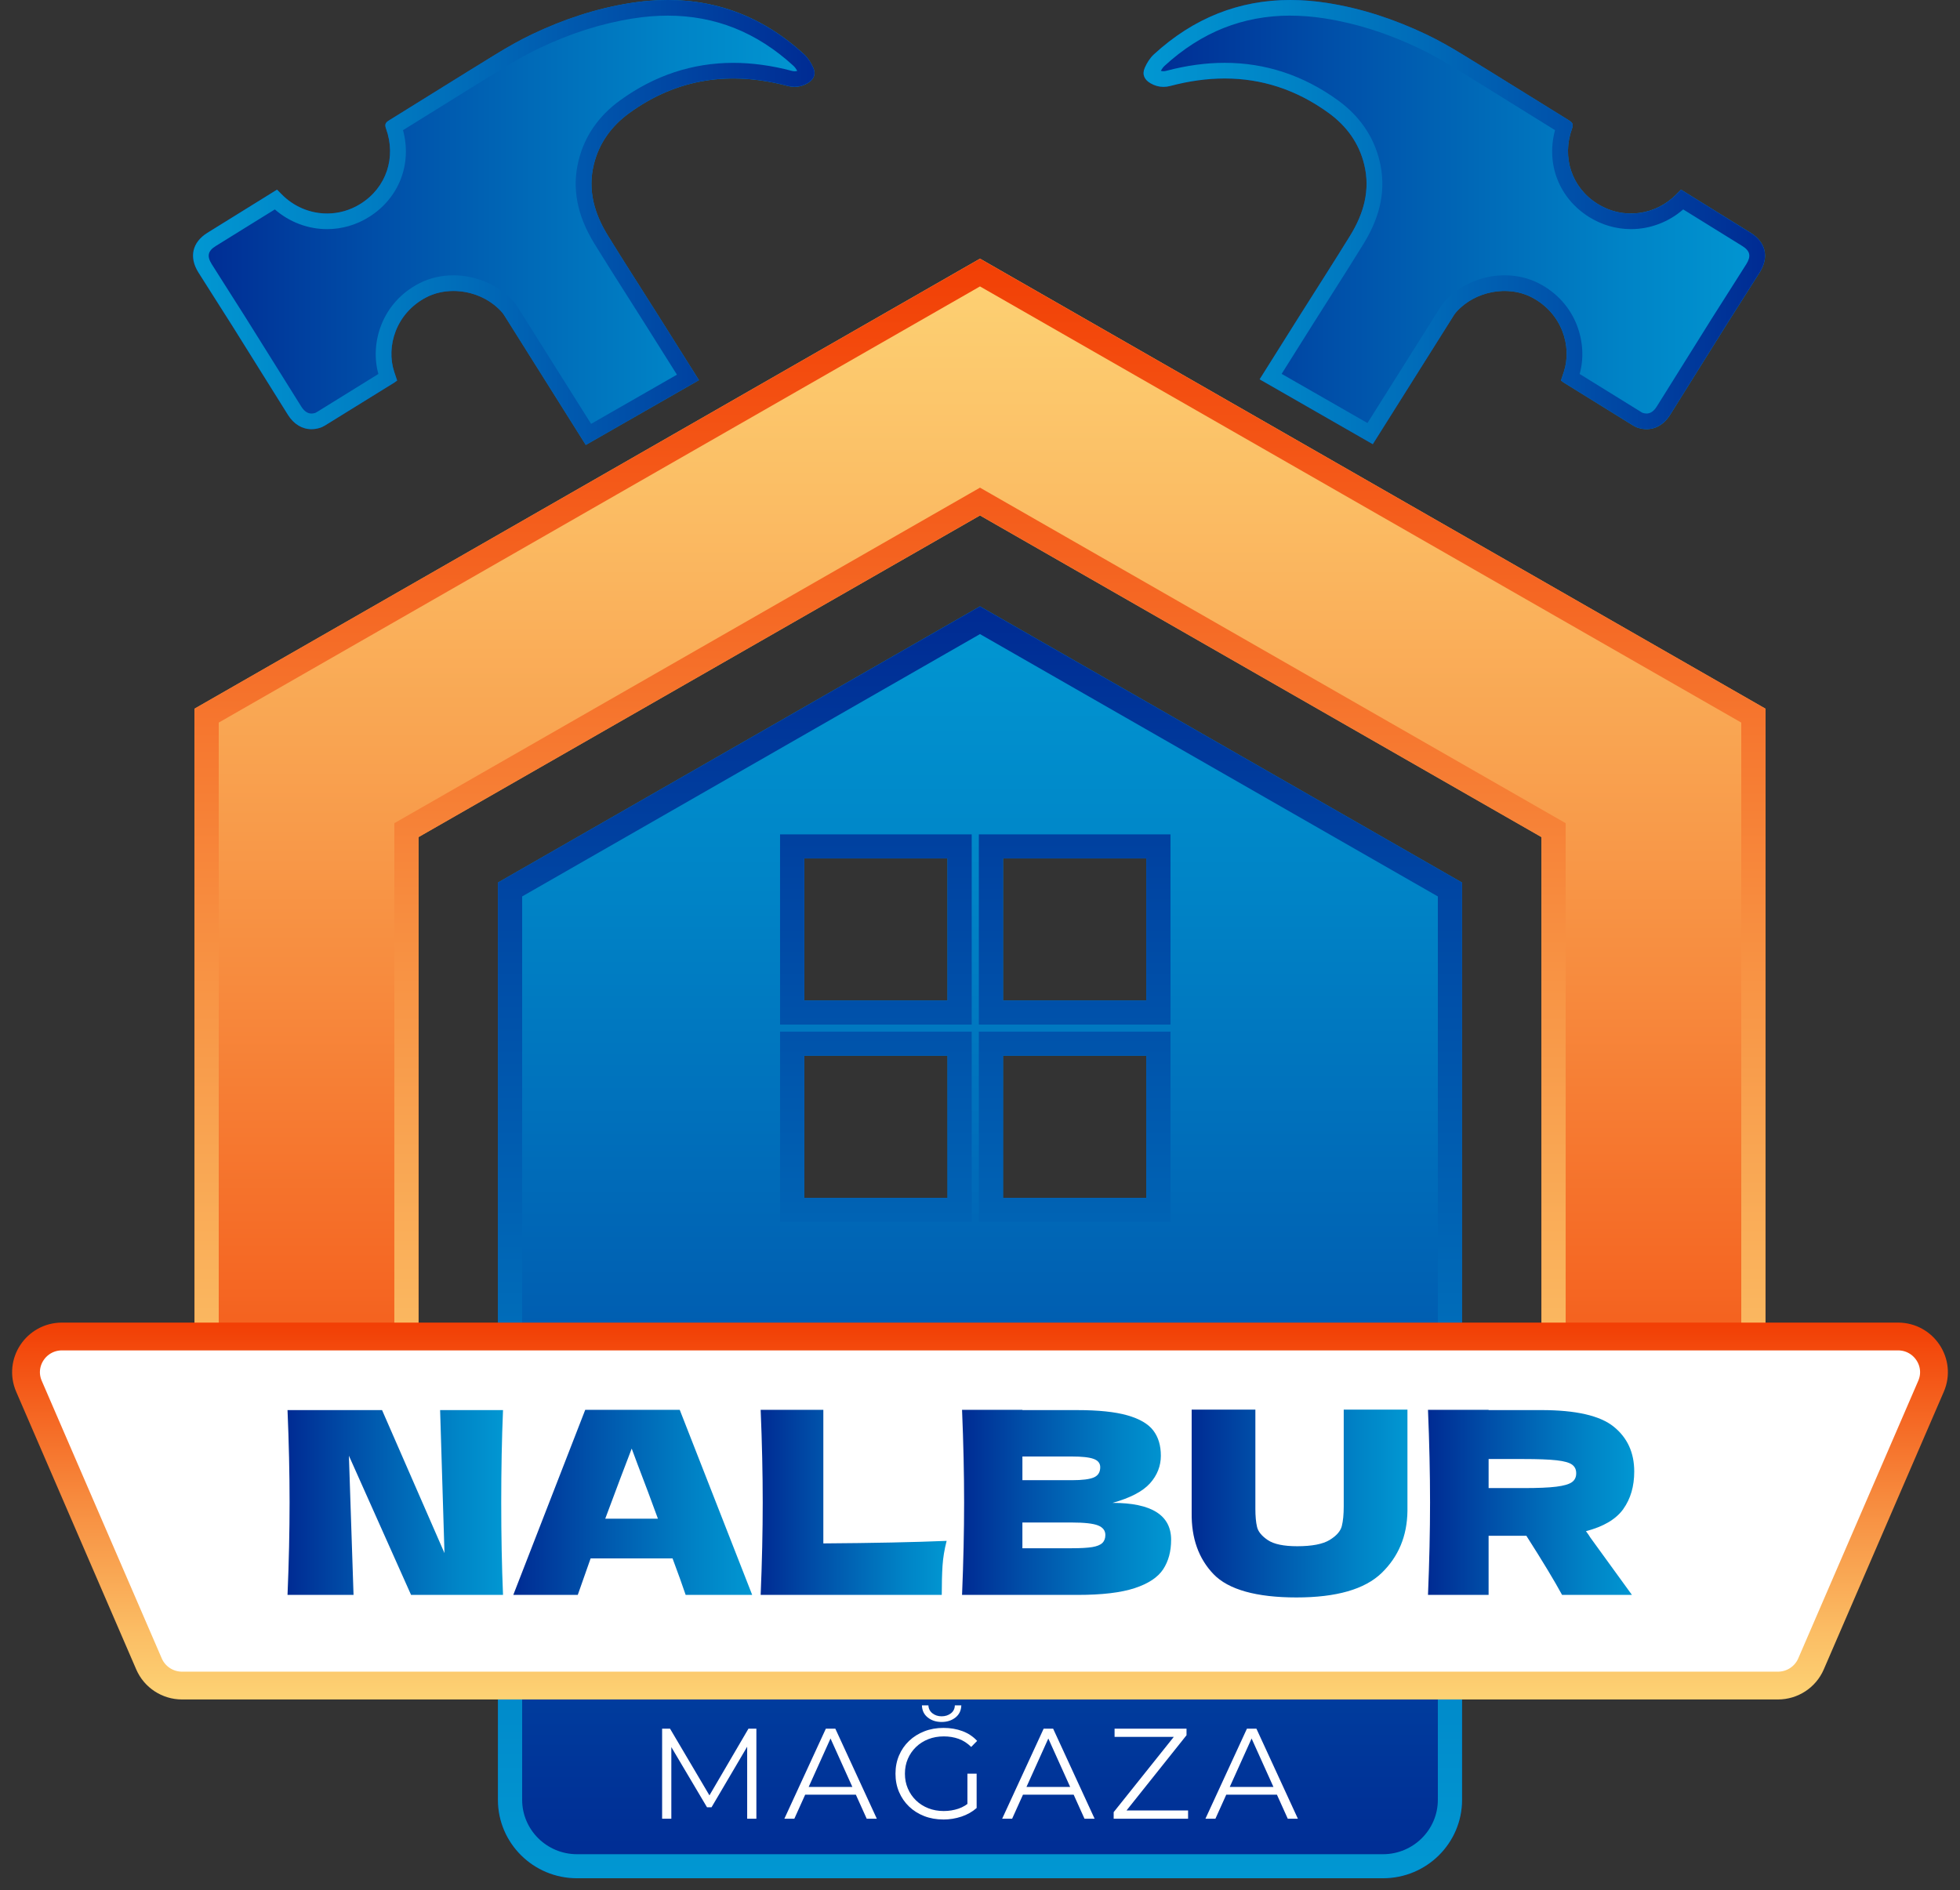
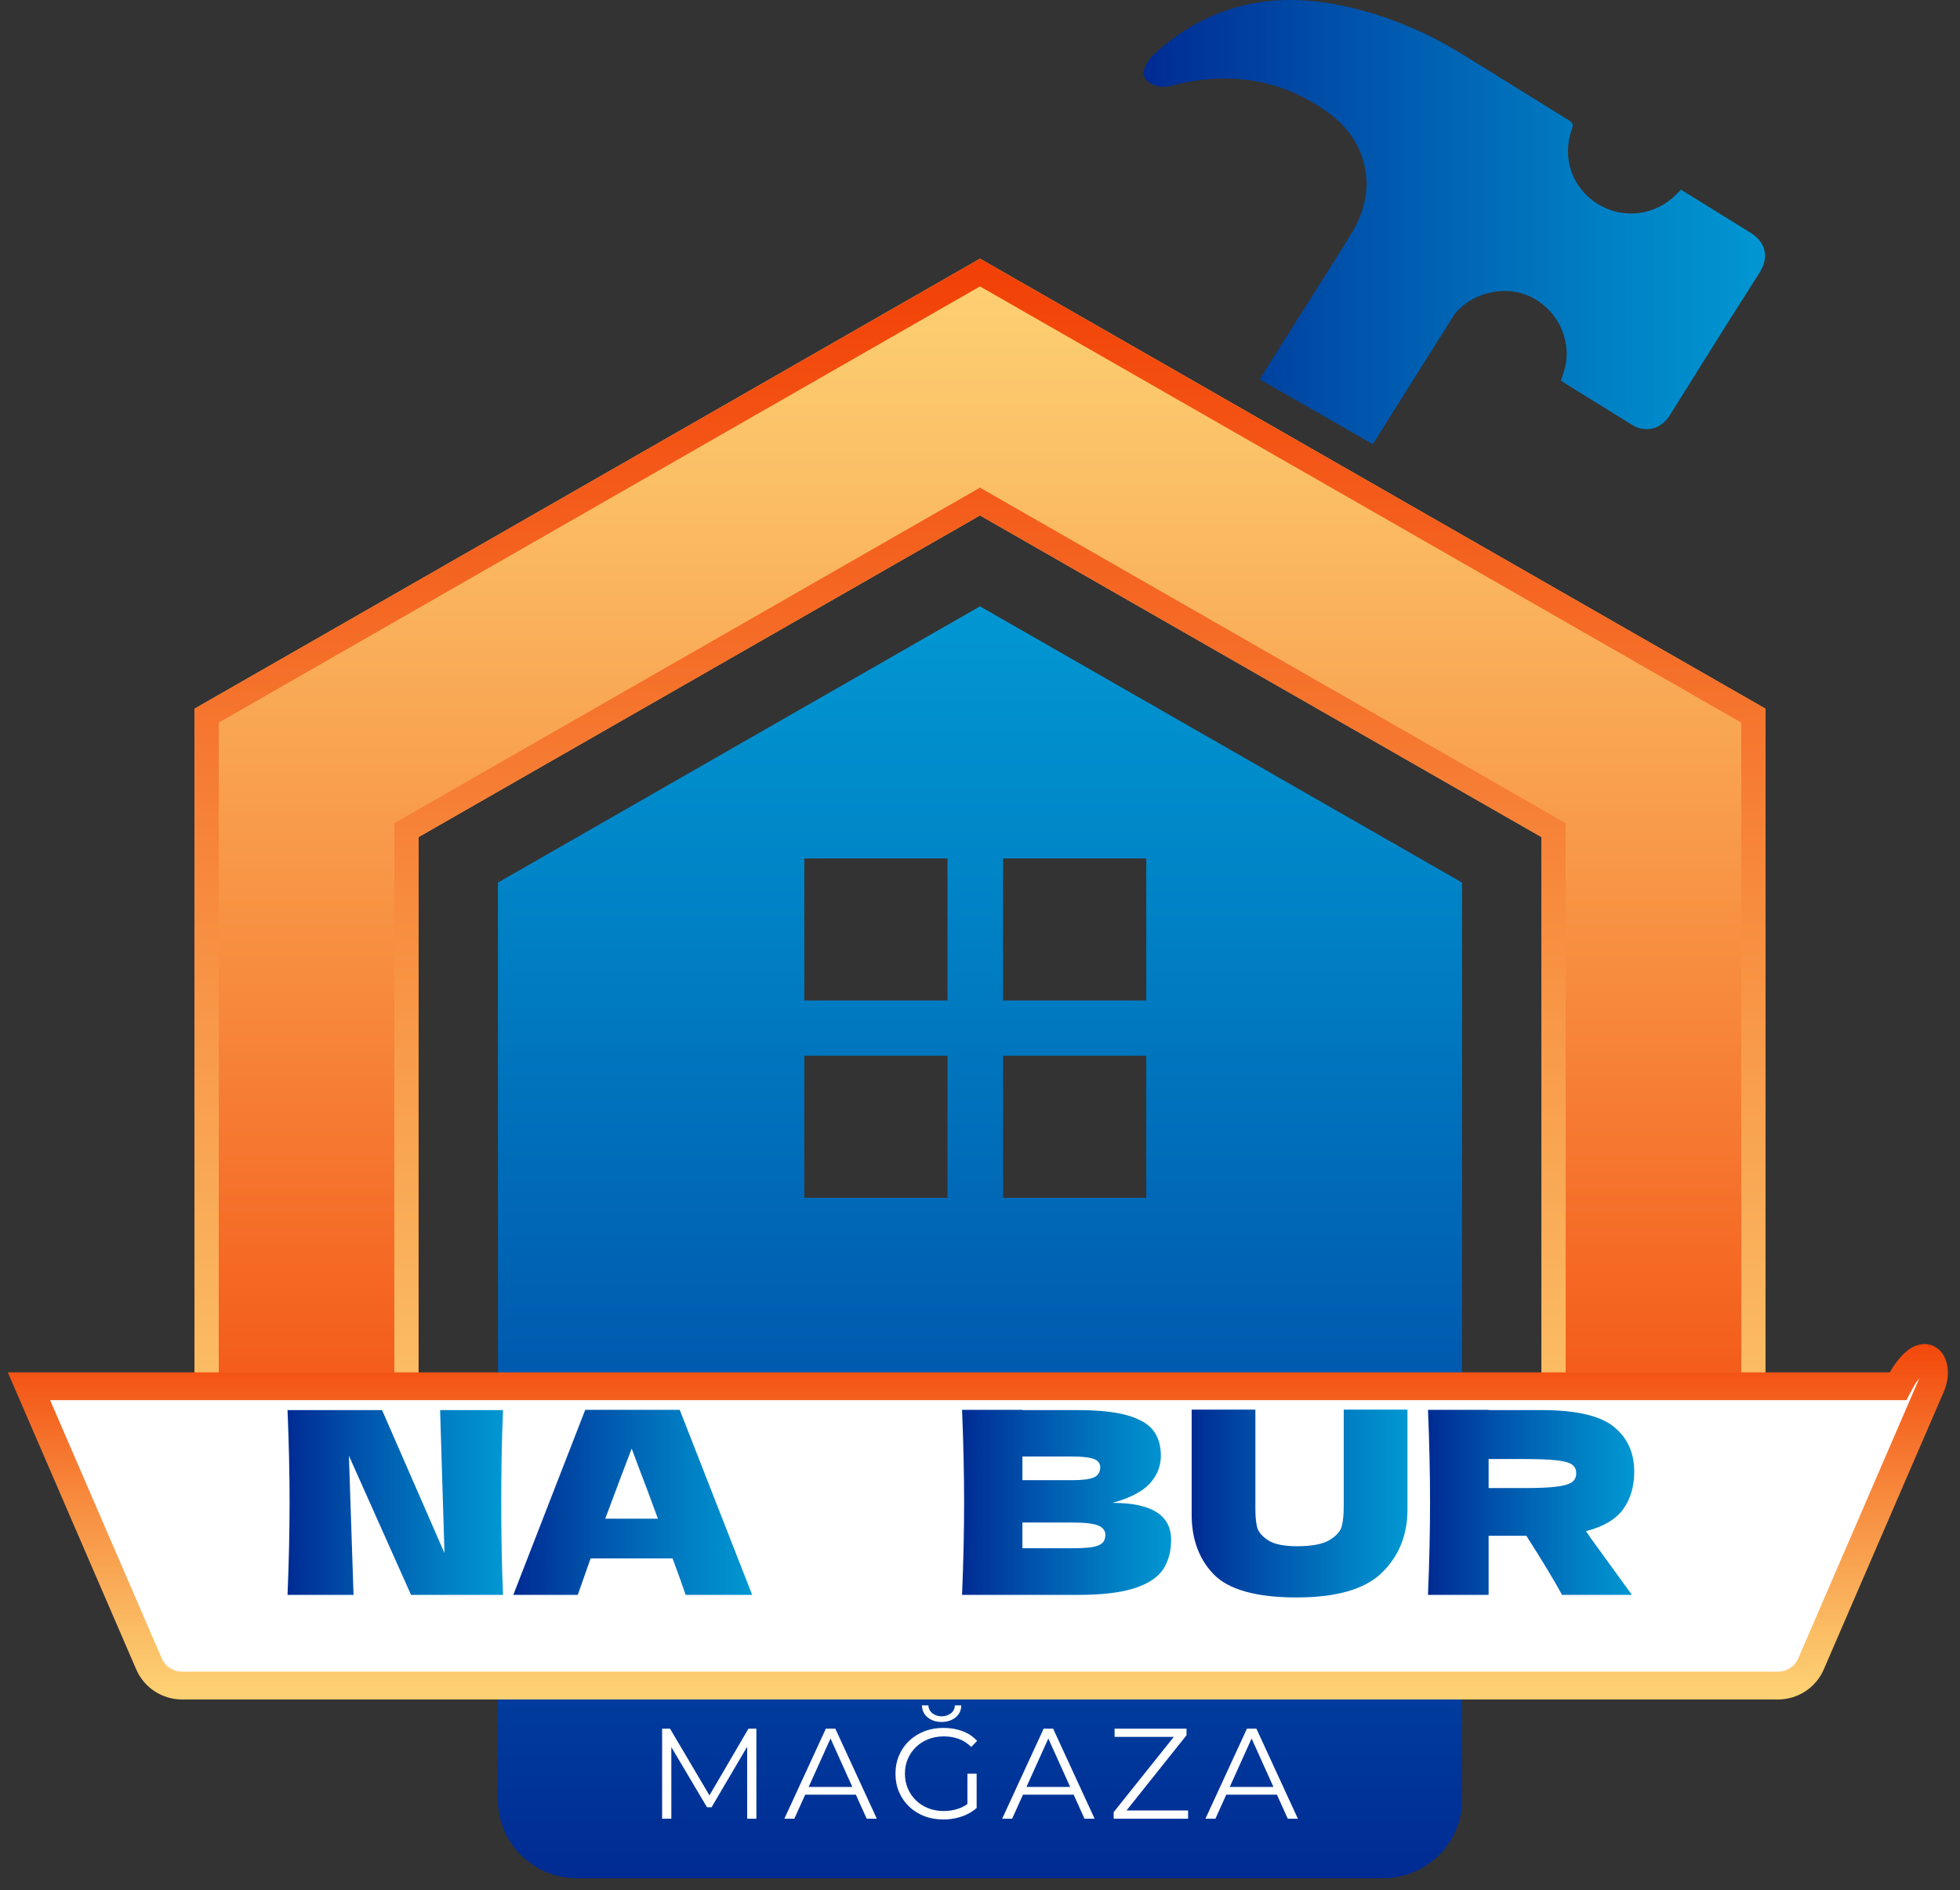
<svg xmlns="http://www.w3.org/2000/svg" width="141" height="136" viewBox="0 0 141 136" fill="none">
  <rect x="0" y="0" width="141" height="136" fill="#333333" stroke="none" />
  <path d="M127.008 50.989V116.652H110.889V60.226L70.5 37.084L30.111 60.226V116.652H13.992V50.989L31.441 40.992L70.5 18.611L127.008 50.989Z" fill="url(#paint0_linear_1_923)" />
  <path d="M70.5 20.608L125.264 51.988V114.921H112.632V59.226L111.76 58.727L71.372 35.585L70.5 35.086L69.628 35.585L29.24 58.727L28.368 59.226V114.921H15.736V51.988L32.312 42.49L70.5 20.607M70.5 18.611L31.441 40.992L13.992 50.989V116.652H30.111V60.226L70.5 37.084L110.889 60.226V116.652H127.008V50.989L70.5 18.611Z" fill="url(#paint1_linear_1_923)" />
  <path d="M70.499 43.624L35.82 63.498V129.49C35.82 132.607 38.367 135.135 41.508 135.135H99.491C102.633 135.135 105.179 132.607 105.179 129.49V63.498L70.498 43.624H70.499ZM68.16 86.178H57.86V75.956H68.16V86.178ZM68.16 71.985H57.86V61.763H68.16V71.985ZM82.461 86.178H72.16V75.956H82.461V86.178ZM82.461 71.985H72.16V61.763H82.461V71.985Z" fill="url(#paint2_linear_1_923)" />
-   <path d="M70.499 45.621L103.437 64.496V129.49C103.437 131.649 101.668 133.405 99.492 133.405H41.508C39.333 133.405 37.563 131.649 37.563 129.49V64.496L70.499 45.621ZM70.417 73.715H84.204V60.033H70.417V73.715ZM56.117 73.715H69.903V60.033H56.117V73.715ZM70.417 87.908H84.204V74.226H70.417V87.908ZM56.117 87.908H69.903V74.226H56.117V87.908ZM70.499 43.624L35.82 63.498V129.49C35.82 132.607 38.367 135.135 41.508 135.135H99.491C102.633 135.135 105.179 132.607 105.179 129.49V63.498L70.498 43.624H70.499ZM72.16 71.985V61.763H82.461V71.985H72.16ZM57.86 71.985V61.763H68.16V71.985H57.86ZM72.16 86.178V75.956H82.461V86.178H72.16ZM57.86 86.178V75.956H68.16V86.178H57.86Z" fill="url(#paint3_linear_1_923)" />
-   <path d="M127.904 121.272H13.097C12.062 121.272 11.127 120.66 10.719 119.716L2.084 99.738C1.351 98.043 2.605 96.157 4.463 96.157H136.537C138.395 96.157 139.649 98.044 138.916 99.738L130.281 119.716C129.873 120.661 128.937 121.272 127.903 121.272H127.904Z" fill="white" stroke="url(#paint4_linear_1_923)" stroke-width="2" stroke-miterlimit="10" />
-   <path d="M47.381 22.742C48.348 24.279 49.313 25.814 50.28 27.351L42.141 32.015C40.236 28.985 38.331 25.957 36.425 22.928C36.321 22.762 36.221 22.588 36.092 22.443C34.735 20.93 32.379 20.512 30.684 21.384C28.483 22.518 27.757 24.929 28.358 26.749C28.426 26.956 28.495 27.162 28.568 27.378C28.495 27.431 28.44 27.479 28.379 27.517C26.715 28.549 25.051 29.581 23.384 30.609C23.259 30.685 23.123 30.751 22.983 30.791C22.095 31.055 21.258 30.714 20.713 29.847C19.369 27.707 18.038 25.558 16.694 23.417C15.892 22.139 15.066 20.875 14.268 19.596C13.581 18.497 13.831 17.427 14.915 16.752C16.483 15.776 18.056 14.806 19.626 13.833C19.727 13.77 19.829 13.707 19.93 13.644C20.058 13.774 20.153 13.868 20.247 13.965C21.715 15.475 24.055 15.845 25.945 14.66C27.8 13.497 28.515 11.312 27.771 9.259C27.656 8.941 27.735 8.817 27.994 8.657C30.552 7.079 33.096 5.479 35.658 3.91C36.506 3.391 37.375 2.896 38.272 2.468C40.538 1.39 42.903 0.601 45.394 0.212C50.142 -0.528 54.314 0.666 57.855 3.916C58.133 4.172 58.351 4.526 58.505 4.874C58.715 5.349 58.544 5.731 58.092 5.993C57.646 6.251 57.17 6.318 56.667 6.185C52.572 5.099 48.743 5.614 45.281 8.125C44.006 9.05 43.099 10.278 42.719 11.832C42.265 13.688 42.761 15.377 43.73 16.95C44.926 18.893 46.166 20.811 47.381 22.742Z" fill="url(#paint5_linear_1_923)" />
-   <path d="M48.042 1.125C49.729 1.125 51.339 1.424 52.827 2.015C54.334 2.613 55.767 3.53 57.085 4.74C57.175 4.823 57.268 4.948 57.353 5.098C57.29 5.117 57.228 5.127 57.163 5.127C57.099 5.127 57.032 5.117 56.96 5.098C55.519 4.716 54.102 4.522 52.751 4.522C49.817 4.522 47.078 5.429 44.613 7.217C43.054 8.347 42.047 9.81 41.618 11.566C41.135 13.545 41.509 15.498 42.763 17.536C43.532 18.785 44.33 20.041 45.102 21.255C45.535 21.938 45.984 22.643 46.421 23.337L47.87 25.641L48.698 26.957L42.523 30.496C41.331 28.602 40.14 26.707 38.948 24.813L37.386 22.331C37.371 22.305 37.354 22.279 37.338 22.253C37.238 22.092 37.113 21.89 36.938 21.695C35.879 20.514 34.265 19.809 32.618 19.808C31.744 19.808 30.895 20.007 30.162 20.385C27.415 21.799 26.612 24.753 27.222 26.906C25.764 27.811 24.268 28.738 22.788 29.651C22.719 29.694 22.675 29.708 22.664 29.712H22.661L22.659 29.713C22.57 29.74 22.483 29.753 22.404 29.753C22.129 29.753 21.884 29.584 21.674 29.252C20.993 28.166 20.302 27.059 19.635 25.989C18.987 24.951 18.317 23.876 17.655 22.822C17.275 22.215 16.884 21.605 16.506 21.014C16.085 20.356 15.65 19.674 15.23 19.002C14.872 18.429 14.956 18.054 15.517 17.704C16.542 17.066 17.587 16.42 18.598 15.794C18.989 15.552 19.379 15.311 19.772 15.068C20.811 15.974 22.155 16.486 23.529 16.486C24.592 16.486 25.636 16.184 26.55 15.61C28.709 14.257 29.652 11.795 28.992 9.365C29.929 8.785 30.873 8.199 31.789 7.629C33.251 6.719 34.763 5.779 36.254 4.867C37.207 4.283 38.004 3.843 38.763 3.482C41.072 2.383 43.299 1.677 45.57 1.323C46.413 1.191 47.244 1.125 48.042 1.125ZM48.042 0C47.181 0 46.298 0.071 45.395 0.212C42.905 0.6 40.539 1.39 38.274 2.468C37.376 2.895 36.507 3.391 35.66 3.91C33.097 5.479 30.553 7.078 27.995 8.656C27.737 8.816 27.657 8.941 27.772 9.258C28.516 11.312 27.801 13.497 25.946 14.659C25.185 15.137 24.351 15.362 23.53 15.362C22.312 15.362 21.125 14.866 20.248 13.965C20.154 13.868 20.059 13.774 19.931 13.644C19.83 13.707 19.728 13.769 19.627 13.832C18.057 14.806 16.485 15.775 14.917 16.752C13.832 17.427 13.582 18.497 14.269 19.595C15.068 20.875 15.893 22.138 16.695 23.417C18.039 25.558 19.371 27.707 20.715 29.847C21.139 30.522 21.741 30.878 22.406 30.878C22.594 30.878 22.788 30.849 22.984 30.791C23.124 30.751 23.261 30.685 23.385 30.609C25.052 29.58 26.716 28.548 28.38 27.516C28.441 27.478 28.497 27.431 28.569 27.378C28.497 27.162 28.427 26.956 28.359 26.749C27.758 24.929 28.484 22.517 30.685 21.384C31.274 21.081 31.941 20.933 32.619 20.933C33.895 20.933 35.207 21.455 36.093 22.443C36.223 22.588 36.322 22.761 36.427 22.927C38.332 25.957 40.237 28.985 42.142 32.014L50.281 27.35C49.315 25.814 48.349 24.279 47.382 22.742C46.167 20.811 44.927 18.893 43.731 16.95C42.763 15.377 42.267 13.688 42.72 11.832C43.1 10.277 44.007 9.05 45.282 8.125C47.616 6.432 50.116 5.647 52.751 5.647C54.026 5.647 55.333 5.831 56.668 6.185C56.837 6.23 57.002 6.251 57.164 6.251C57.487 6.251 57.796 6.164 58.093 5.993C58.545 5.731 58.717 5.348 58.507 4.874C58.352 4.526 58.135 4.172 57.856 3.916C54.988 1.284 51.707 0 48.042 0Z" fill="url(#paint6_linear_1_923)" />
+   <path d="M127.904 121.272H13.097C12.062 121.272 11.127 120.66 10.719 119.716L2.084 99.738H136.537C138.395 96.157 139.649 98.044 138.916 99.738L130.281 119.716C129.873 120.661 128.937 121.272 127.903 121.272H127.904Z" fill="white" stroke="url(#paint4_linear_1_923)" stroke-width="2" stroke-miterlimit="10" />
  <path d="M126.592 19.596C125.792 20.875 124.968 22.139 124.165 23.417C122.821 25.558 121.49 27.707 120.145 29.847C119.601 30.714 118.765 31.055 117.875 30.791C117.736 30.751 117.599 30.685 117.475 30.609C115.809 29.581 114.145 28.549 112.48 27.517C112.419 27.479 112.364 27.431 112.292 27.378C112.363 27.162 112.433 26.956 112.502 26.749C113.102 24.929 112.376 22.518 110.175 21.384C108.481 20.512 106.124 20.93 104.768 22.443C104.638 22.588 104.538 22.762 104.434 22.928C102.541 25.936 100.649 28.946 98.756 31.955L90.617 27.292C91.571 25.775 92.524 24.259 93.478 22.742C94.694 20.811 95.933 18.893 97.13 16.95C98.098 15.377 98.594 13.688 98.14 11.832C97.761 10.278 96.854 9.05 95.578 8.125C92.115 5.614 88.286 5.099 84.191 6.185C83.689 6.318 83.213 6.251 82.768 5.993C82.316 5.731 82.144 5.349 82.354 4.874C82.508 4.526 82.726 4.172 83.004 3.916C86.545 0.666 90.717 -0.528 95.466 0.212C97.955 0.601 100.322 1.39 102.587 2.468C103.484 2.896 104.353 3.391 105.201 3.91C107.764 5.479 110.307 7.079 112.865 8.657C113.124 8.817 113.203 8.941 113.088 9.259C112.345 11.312 113.059 13.497 114.915 14.66C116.805 15.845 119.145 15.475 120.611 13.965C120.706 13.868 120.801 13.774 120.93 13.644C121.031 13.707 121.132 13.77 121.233 13.833C122.804 14.806 124.375 15.776 125.944 16.752C127.028 17.427 127.278 18.497 126.592 19.596Z" fill="url(#paint7_linear_1_923)" />
-   <path d="M92.819 1.125C93.615 1.125 94.447 1.191 95.291 1.323C97.563 1.677 99.789 2.383 102.097 3.482C102.855 3.842 103.652 4.283 104.607 4.867C106.084 5.771 107.582 6.702 109.029 7.603C109.959 8.18 110.917 8.776 111.867 9.364C111.207 11.795 112.151 14.257 114.31 15.609C115.224 16.182 116.268 16.485 117.331 16.485C118.703 16.485 120.048 15.973 121.087 15.067C121.437 15.283 121.786 15.499 122.136 15.716C123.188 16.366 124.275 17.039 125.343 17.703C125.904 18.053 125.987 18.429 125.629 19.002C125.208 19.675 124.772 20.358 124.35 21.018C123.973 21.607 123.584 22.217 123.204 22.821C122.556 23.853 121.901 24.903 121.267 25.919C120.585 27.012 119.88 28.142 119.184 29.251C118.975 29.584 118.73 29.752 118.455 29.752C118.375 29.752 118.289 29.738 118.2 29.712H118.198L118.196 29.711C118.173 29.704 118.127 29.685 118.075 29.652C116.596 28.739 115.093 27.808 113.638 26.906C114.249 24.752 113.446 21.799 110.698 20.384C109.965 20.007 109.116 19.807 108.241 19.807C106.596 19.807 104.981 20.512 103.921 21.695C103.743 21.894 103.616 22.099 103.513 22.266L103.474 22.33C101.774 25.031 100.074 27.733 98.375 30.436L92.2 26.898L94.439 23.337C94.87 22.652 95.312 21.957 95.739 21.285C96.517 20.06 97.322 18.794 98.097 17.534C99.352 15.496 99.726 13.544 99.242 11.565C98.813 9.808 97.805 8.345 96.247 7.215C93.781 5.427 91.043 4.52 88.109 4.52C86.757 4.52 85.341 4.713 83.899 5.096C83.828 5.115 83.76 5.124 83.697 5.124C83.635 5.124 83.571 5.115 83.508 5.095C83.594 4.945 83.686 4.821 83.776 4.739C85.094 3.529 86.526 2.611 88.034 2.013C89.522 1.422 91.133 1.123 92.82 1.123M92.819 0C89.153 0 85.871 1.284 83.004 3.916C82.726 4.172 82.508 4.526 82.354 4.874C82.144 5.348 82.316 5.731 82.768 5.993C83.064 6.164 83.374 6.251 83.696 6.251C83.859 6.251 84.023 6.229 84.191 6.185C85.527 5.83 86.833 5.647 88.109 5.647C90.744 5.647 93.244 6.433 95.578 8.125C96.854 9.05 97.761 10.277 98.14 11.832C98.594 13.688 98.098 15.377 97.13 16.95C95.933 18.893 94.694 20.811 93.478 22.742C92.524 24.259 91.571 25.775 90.617 27.291L98.756 31.955C100.649 28.945 102.541 25.936 104.434 22.927C104.538 22.761 104.638 22.588 104.768 22.443C105.653 21.455 106.965 20.933 108.24 20.933C108.919 20.933 109.586 21.081 110.175 21.384C112.376 22.517 113.102 24.929 112.502 26.749C112.433 26.956 112.363 27.162 112.292 27.378C112.364 27.431 112.419 27.478 112.48 27.516C114.145 28.548 115.809 29.58 117.475 30.609C117.599 30.685 117.736 30.751 117.875 30.791C118.072 30.849 118.266 30.878 118.454 30.878C119.119 30.878 119.722 30.521 120.145 29.847C121.49 27.707 122.821 25.558 124.165 23.417C124.968 22.138 125.792 20.875 126.592 19.595C127.278 18.497 127.028 17.427 125.944 16.752C124.375 15.775 122.804 14.806 121.233 13.832C121.132 13.769 121.031 13.707 120.93 13.644C120.801 13.774 120.706 13.868 120.611 13.965C119.735 14.866 118.547 15.362 117.331 15.362C116.51 15.362 115.676 15.137 114.915 14.659C113.059 13.497 112.345 11.312 113.088 9.258C113.203 8.941 113.124 8.816 112.865 8.656C110.307 7.078 107.764 5.479 105.201 3.91C104.353 3.391 103.484 2.895 102.587 2.468C100.322 1.39 97.955 0.6 95.466 0.212C94.562 0.071 93.68 0 92.819 0Z" fill="url(#paint8_linear_1_923)" />
  <path d="M36.187 101.453C36.1 103.519 36.058 105.732 36.058 108.091C36.058 110.45 36.1 112.682 36.187 114.748H29.571L25.1 104.736L25.433 114.748H20.684C20.783 112.376 20.832 110.158 20.832 108.091C20.832 106.025 20.783 103.825 20.684 101.453H27.485L31.975 111.741L31.661 101.453H36.189H36.187Z" fill="url(#paint9_linear_1_923)" />
  <path d="M49.325 114.748C49.09 114.051 48.777 113.177 48.383 112.125H42.488L41.564 114.748H36.926L42.1 101.435H48.9L54.111 114.748H49.325ZM47.33 109.265C46.862 107.981 46.381 106.697 45.888 105.414L45.444 104.222C45.013 105.334 44.378 107.016 43.541 109.265H47.329H47.33Z" fill="url(#paint10_linear_1_923)" />
-   <path d="M59.23 111.044C62.803 111.02 65.76 110.959 68.1 110.861C67.939 111.484 67.841 112.083 67.804 112.658C67.768 113.233 67.749 113.93 67.749 114.749H54.721C54.82 112.377 54.869 110.158 54.869 108.092C54.869 106.025 54.82 103.807 54.721 101.435H59.23V111.044Z" fill="url(#paint11_linear_1_923)" />
  <path d="M84.249 110.787C84.249 111.619 84.058 112.324 83.677 112.906C83.295 113.486 82.611 113.939 81.626 114.263C80.64 114.587 79.272 114.749 77.524 114.749H69.209C69.307 112.377 69.357 110.158 69.357 108.092C69.357 106.025 69.307 103.807 69.209 101.435H73.551V101.453H77.487C79.014 101.453 80.219 101.578 81.1 101.829C81.98 102.08 82.603 102.443 82.966 102.92C83.33 103.397 83.511 104.002 83.511 104.736C83.511 105.469 83.249 106.145 82.726 106.725C82.202 107.306 81.306 107.774 80.037 108.128C82.845 108.128 84.25 109.015 84.25 110.787H84.249ZM73.551 104.79V106.496H77.099C77.862 106.496 78.395 106.429 78.697 106.294C78.999 106.16 79.149 105.915 79.149 105.561C79.149 105.28 78.993 105.082 78.678 104.965C78.364 104.849 77.837 104.791 77.098 104.791H73.55L73.551 104.79ZM77.099 111.392C77.739 111.392 78.229 111.364 78.567 111.31C78.906 111.254 79.149 111.157 79.297 111.017C79.445 110.876 79.518 110.683 79.518 110.439C79.518 110.121 79.343 109.892 78.992 109.751C78.64 109.611 78.009 109.54 77.098 109.54H73.55V111.392H77.098H77.099Z" fill="url(#paint12_linear_1_923)" />
  <path d="M96.667 101.417H101.25V108.716C101.226 110.513 100.606 111.998 99.393 113.172C98.179 114.346 96.137 114.932 93.267 114.932C90.397 114.932 88.37 114.373 87.298 113.254C86.226 112.136 85.703 110.666 85.727 108.844V101.417H90.31V108.55C90.31 109.088 90.35 109.525 90.431 109.862C90.511 110.198 90.77 110.513 91.206 110.806C91.644 111.1 92.349 111.247 93.322 111.247C94.381 111.247 95.157 111.097 95.65 110.798C96.142 110.498 96.435 110.165 96.528 109.799C96.62 109.432 96.666 108.961 96.666 108.387V101.418L96.667 101.417Z" fill="url(#paint13_linear_1_923)" />
  <path d="M116.781 108.569C116.257 109.302 115.361 109.834 114.092 110.164C114.24 110.359 114.344 110.512 114.406 110.622L117.399 114.748H112.373C111.831 113.746 110.975 112.328 109.804 110.494H107.088V114.748H102.728C102.826 112.376 102.876 110.158 102.876 108.091C102.876 106.024 102.826 103.806 102.728 101.434H107.088V101.452H110.876C113.365 101.452 115.102 101.849 116.087 102.644C117.073 103.439 117.565 104.514 117.565 105.871C117.565 106.935 117.304 107.833 116.78 108.567L116.781 108.569ZM107.089 104.973V107.064H109.584C110.631 107.064 111.422 107.031 111.958 106.963C112.494 106.896 112.866 106.789 113.076 106.642C113.286 106.495 113.39 106.281 113.39 106C113.39 105.719 113.292 105.524 113.095 105.377C112.898 105.23 112.528 105.126 111.986 105.065C111.444 105.004 110.643 104.973 109.584 104.973H107.089Z" fill="url(#paint14_linear_1_923)" />
  <path d="M47.632 130.851V124.372H48.201L51.186 129.426H50.888L53.844 124.372H54.413V130.851H53.751V125.4H53.91L51.187 130.028H50.861L48.118 125.4H48.295V130.851H47.633H47.632Z" fill="white" />
  <path d="M56.427 130.851L59.411 124.372H60.092L63.077 130.851H62.349L59.607 124.77H59.886L57.144 130.851H56.426H56.427ZM57.602 129.121L57.807 128.565H61.603L61.807 129.121H57.601H57.602Z" fill="white" />
  <path d="M67.861 130.907C67.363 130.907 66.905 130.825 66.485 130.662C66.066 130.499 65.702 130.268 65.394 129.973C65.087 129.677 64.847 129.328 64.676 128.927C64.505 128.525 64.42 128.088 64.42 127.613C64.42 127.138 64.505 126.699 64.676 126.299C64.847 125.897 65.088 125.549 65.398 125.253C65.71 124.957 66.075 124.727 66.494 124.564C66.913 124.4 67.372 124.318 67.87 124.318C68.367 124.318 68.822 124.395 69.236 124.549C69.649 124.703 70.002 124.937 70.294 125.252L69.866 125.687C69.592 125.416 69.29 125.222 68.961 125.104C68.631 124.987 68.277 124.929 67.897 124.929C67.493 124.929 67.122 124.995 66.783 125.128C66.444 125.261 66.148 125.449 65.896 125.692C65.644 125.936 65.448 126.22 65.309 126.544C65.169 126.867 65.099 127.224 65.099 127.613C65.099 128.002 65.168 128.351 65.309 128.678C65.448 129.005 65.644 129.29 65.896 129.534C66.148 129.778 66.444 129.966 66.783 130.099C67.122 130.232 67.49 130.298 67.888 130.298C68.261 130.298 68.614 130.242 68.946 130.131C69.278 130.02 69.585 129.832 69.865 129.566L70.256 130.084C69.945 130.356 69.581 130.561 69.165 130.7C68.748 130.839 68.313 130.909 67.859 130.909L67.861 130.907ZM67.74 123.891C67.348 123.891 67.017 123.785 66.746 123.572C66.476 123.36 66.334 123.068 66.322 122.698H66.788C66.8 122.938 66.899 123.129 67.082 123.271C67.265 123.413 67.484 123.484 67.739 123.484C67.993 123.484 68.223 123.413 68.406 123.271C68.589 123.129 68.684 122.938 68.69 122.698H69.156C69.144 123.068 69.002 123.36 68.732 123.572C68.461 123.785 68.13 123.891 67.738 123.891H67.74ZM69.595 130V127.612H70.258V130.083L69.595 130Z" fill="white" />
  <path d="M72.095 130.851L75.08 124.372H75.76L78.745 130.851H78.017L75.275 124.77H75.555L72.812 130.851H72.094H72.095ZM73.27 129.121L73.475 128.565H77.271L77.476 129.121H73.269H73.27Z" fill="white" />
  <path d="M80.116 130.851V130.379L84.648 124.705L84.723 124.965H80.181V124.372H85.357V124.845L80.833 130.518L80.749 130.259H85.469V130.851H80.115H80.116Z" fill="white" />
  <path d="M86.718 130.851L89.703 124.372H90.384L93.368 130.851H92.64L89.898 124.77H90.178L87.436 130.851H86.718H86.718ZM87.893 129.121L88.098 128.565H91.894L92.099 129.121H87.892H87.893Z" fill="white" />
  <defs>
    <linearGradient id="paint0_linear_1_923" x1="70.5" y1="116.652" x2="70.5" y2="18.611" gradientUnits="userSpaceOnUse">
      <stop stop-color="#F23F05" />
      <stop offset="0.47" stop-color="#F78B3E" />
      <stop offset="0.83" stop-color="#FBBE65" />
      <stop offset="1" stop-color="#FDD274" />
    </linearGradient>
    <linearGradient id="paint1_linear_1_923" x1="70.5" y1="116.652" x2="70.5" y2="18.611" gradientUnits="userSpaceOnUse">
      <stop stop-color="#FDD274" />
      <stop offset="0.17" stop-color="#FBBE65" />
      <stop offset="0.53" stop-color="#F78B3E" />
      <stop offset="1" stop-color="#F23F05" />
    </linearGradient>
    <linearGradient id="paint2_linear_1_923" x1="70.5" y1="135.135" x2="70.5" y2="43.624" gradientUnits="userSpaceOnUse">
      <stop stop-color="#002B93" />
      <stop offset="0.31" stop-color="#0050A9" />
      <stop offset="0.77" stop-color="#0083C6" />
      <stop offset="1" stop-color="#0197D2" />
    </linearGradient>
    <linearGradient id="paint3_linear_1_923" x1="70.5" y1="135.135" x2="70.5" y2="43.624" gradientUnits="userSpaceOnUse">
      <stop stop-color="#0197D2" />
      <stop offset="0.23" stop-color="#0083C6" />
      <stop offset="0.69" stop-color="#0050A9" />
      <stop offset="1" stop-color="#002B93" />
    </linearGradient>
    <linearGradient id="paint4_linear_1_923" x1="70.5" y1="122.137" x2="70.5" y2="95.292" gradientUnits="userSpaceOnUse">
      <stop stop-color="#FDD274" />
      <stop offset="0.17" stop-color="#FBBE65" />
      <stop offset="0.53" stop-color="#F78B3E" />
      <stop offset="1" stop-color="#F23F05" />
    </linearGradient>
    <linearGradient id="paint5_linear_1_923" x1="13.885" y1="16.008" x2="58.594" y2="16.008" gradientUnits="userSpaceOnUse">
      <stop stop-color="#002B93" />
      <stop offset="0.31" stop-color="#0050A9" />
      <stop offset="0.77" stop-color="#0083C6" />
      <stop offset="1" stop-color="#0197D2" />
    </linearGradient>
    <linearGradient id="paint6_linear_1_923" x1="13.886" y1="16.007" x2="58.595" y2="16.007" gradientUnits="userSpaceOnUse">
      <stop stop-color="#0197D2" />
      <stop offset="0.23" stop-color="#0083C6" />
      <stop offset="0.69" stop-color="#0050A9" />
      <stop offset="1" stop-color="#002B93" />
    </linearGradient>
    <linearGradient id="paint7_linear_1_923" x1="82.265" y1="15.977" x2="126.974" y2="15.977" gradientUnits="userSpaceOnUse">
      <stop stop-color="#002B93" />
      <stop offset="0.31" stop-color="#0050A9" />
      <stop offset="0.77" stop-color="#0083C6" />
      <stop offset="1" stop-color="#0197D2" />
    </linearGradient>
    <linearGradient id="paint8_linear_1_923" x1="82.265" y1="15.977" x2="126.974" y2="15.977" gradientUnits="userSpaceOnUse">
      <stop stop-color="#0197D2" />
      <stop offset="0.23" stop-color="#0083C6" />
      <stop offset="0.69" stop-color="#0050A9" />
      <stop offset="1" stop-color="#002B93" />
    </linearGradient>
    <linearGradient id="paint9_linear_1_923" x1="20.684" y1="108.101" x2="36.187" y2="108.101" gradientUnits="userSpaceOnUse">
      <stop stop-color="#002B93" />
      <stop offset="0.31" stop-color="#0050A9" />
      <stop offset="0.77" stop-color="#0083C6" />
      <stop offset="1" stop-color="#0197D2" />
    </linearGradient>
    <linearGradient id="paint10_linear_1_923" x1="36.926" y1="108.091" x2="54.111" y2="108.091" gradientUnits="userSpaceOnUse">
      <stop stop-color="#002B93" />
      <stop offset="0.31" stop-color="#0050A9" />
      <stop offset="0.77" stop-color="#0083C6" />
      <stop offset="1" stop-color="#0197D2" />
    </linearGradient>
    <linearGradient id="paint11_linear_1_923" x1="54.721" y1="108.091" x2="68.1" y2="108.091" gradientUnits="userSpaceOnUse">
      <stop stop-color="#002B93" />
      <stop offset="0.31" stop-color="#0050A9" />
      <stop offset="0.77" stop-color="#0083C6" />
      <stop offset="1" stop-color="#0197D2" />
    </linearGradient>
    <linearGradient id="paint12_linear_1_923" x1="69.209" y1="108.091" x2="84.249" y2="108.091" gradientUnits="userSpaceOnUse">
      <stop stop-color="#002B93" />
      <stop offset="0.31" stop-color="#0050A9" />
      <stop offset="0.77" stop-color="#0083C6" />
      <stop offset="1" stop-color="#0197D2" />
    </linearGradient>
    <linearGradient id="paint13_linear_1_923" x1="85.727" y1="108.174" x2="101.249" y2="108.174" gradientUnits="userSpaceOnUse">
      <stop stop-color="#002B93" />
      <stop offset="0.31" stop-color="#0050A9" />
      <stop offset="0.77" stop-color="#0083C6" />
      <stop offset="1" stop-color="#0197D2" />
    </linearGradient>
    <linearGradient id="paint14_linear_1_923" x1="102.728" y1="108.091" x2="117.566" y2="108.091" gradientUnits="userSpaceOnUse">
      <stop stop-color="#002B93" />
      <stop offset="0.31" stop-color="#0050A9" />
      <stop offset="0.77" stop-color="#0083C6" />
      <stop offset="1" stop-color="#0197D2" />
    </linearGradient>
  </defs>
</svg>